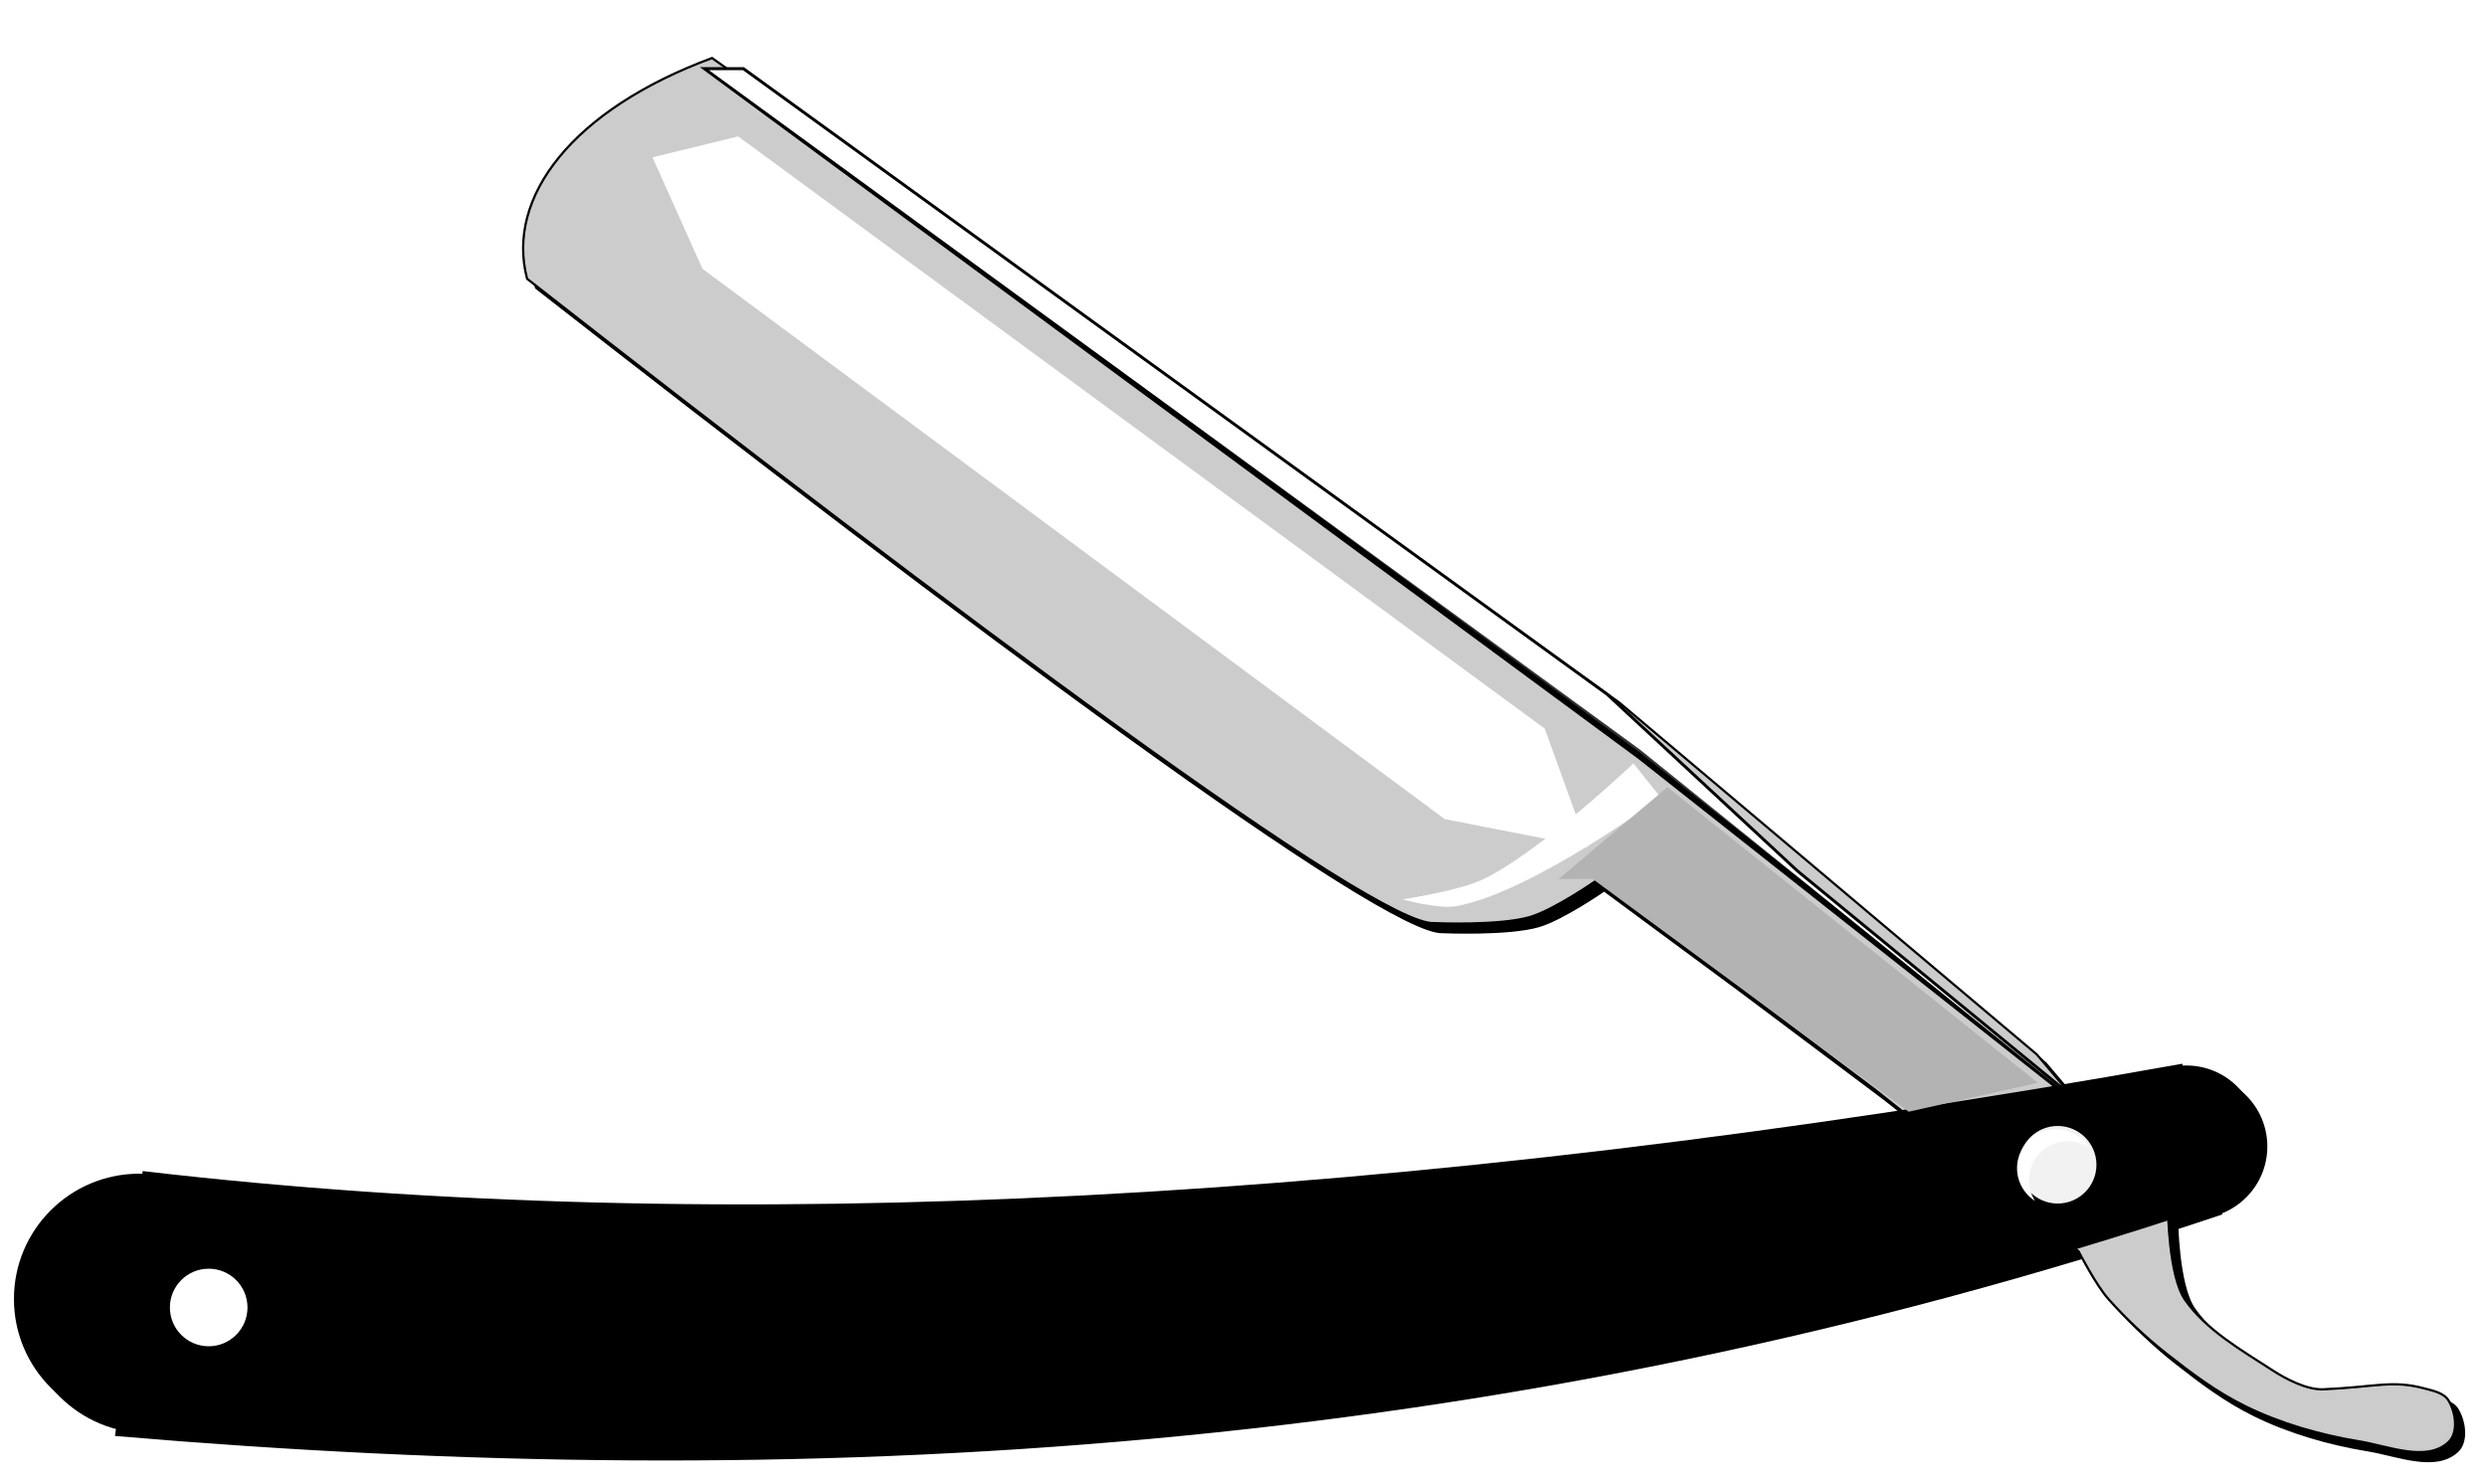
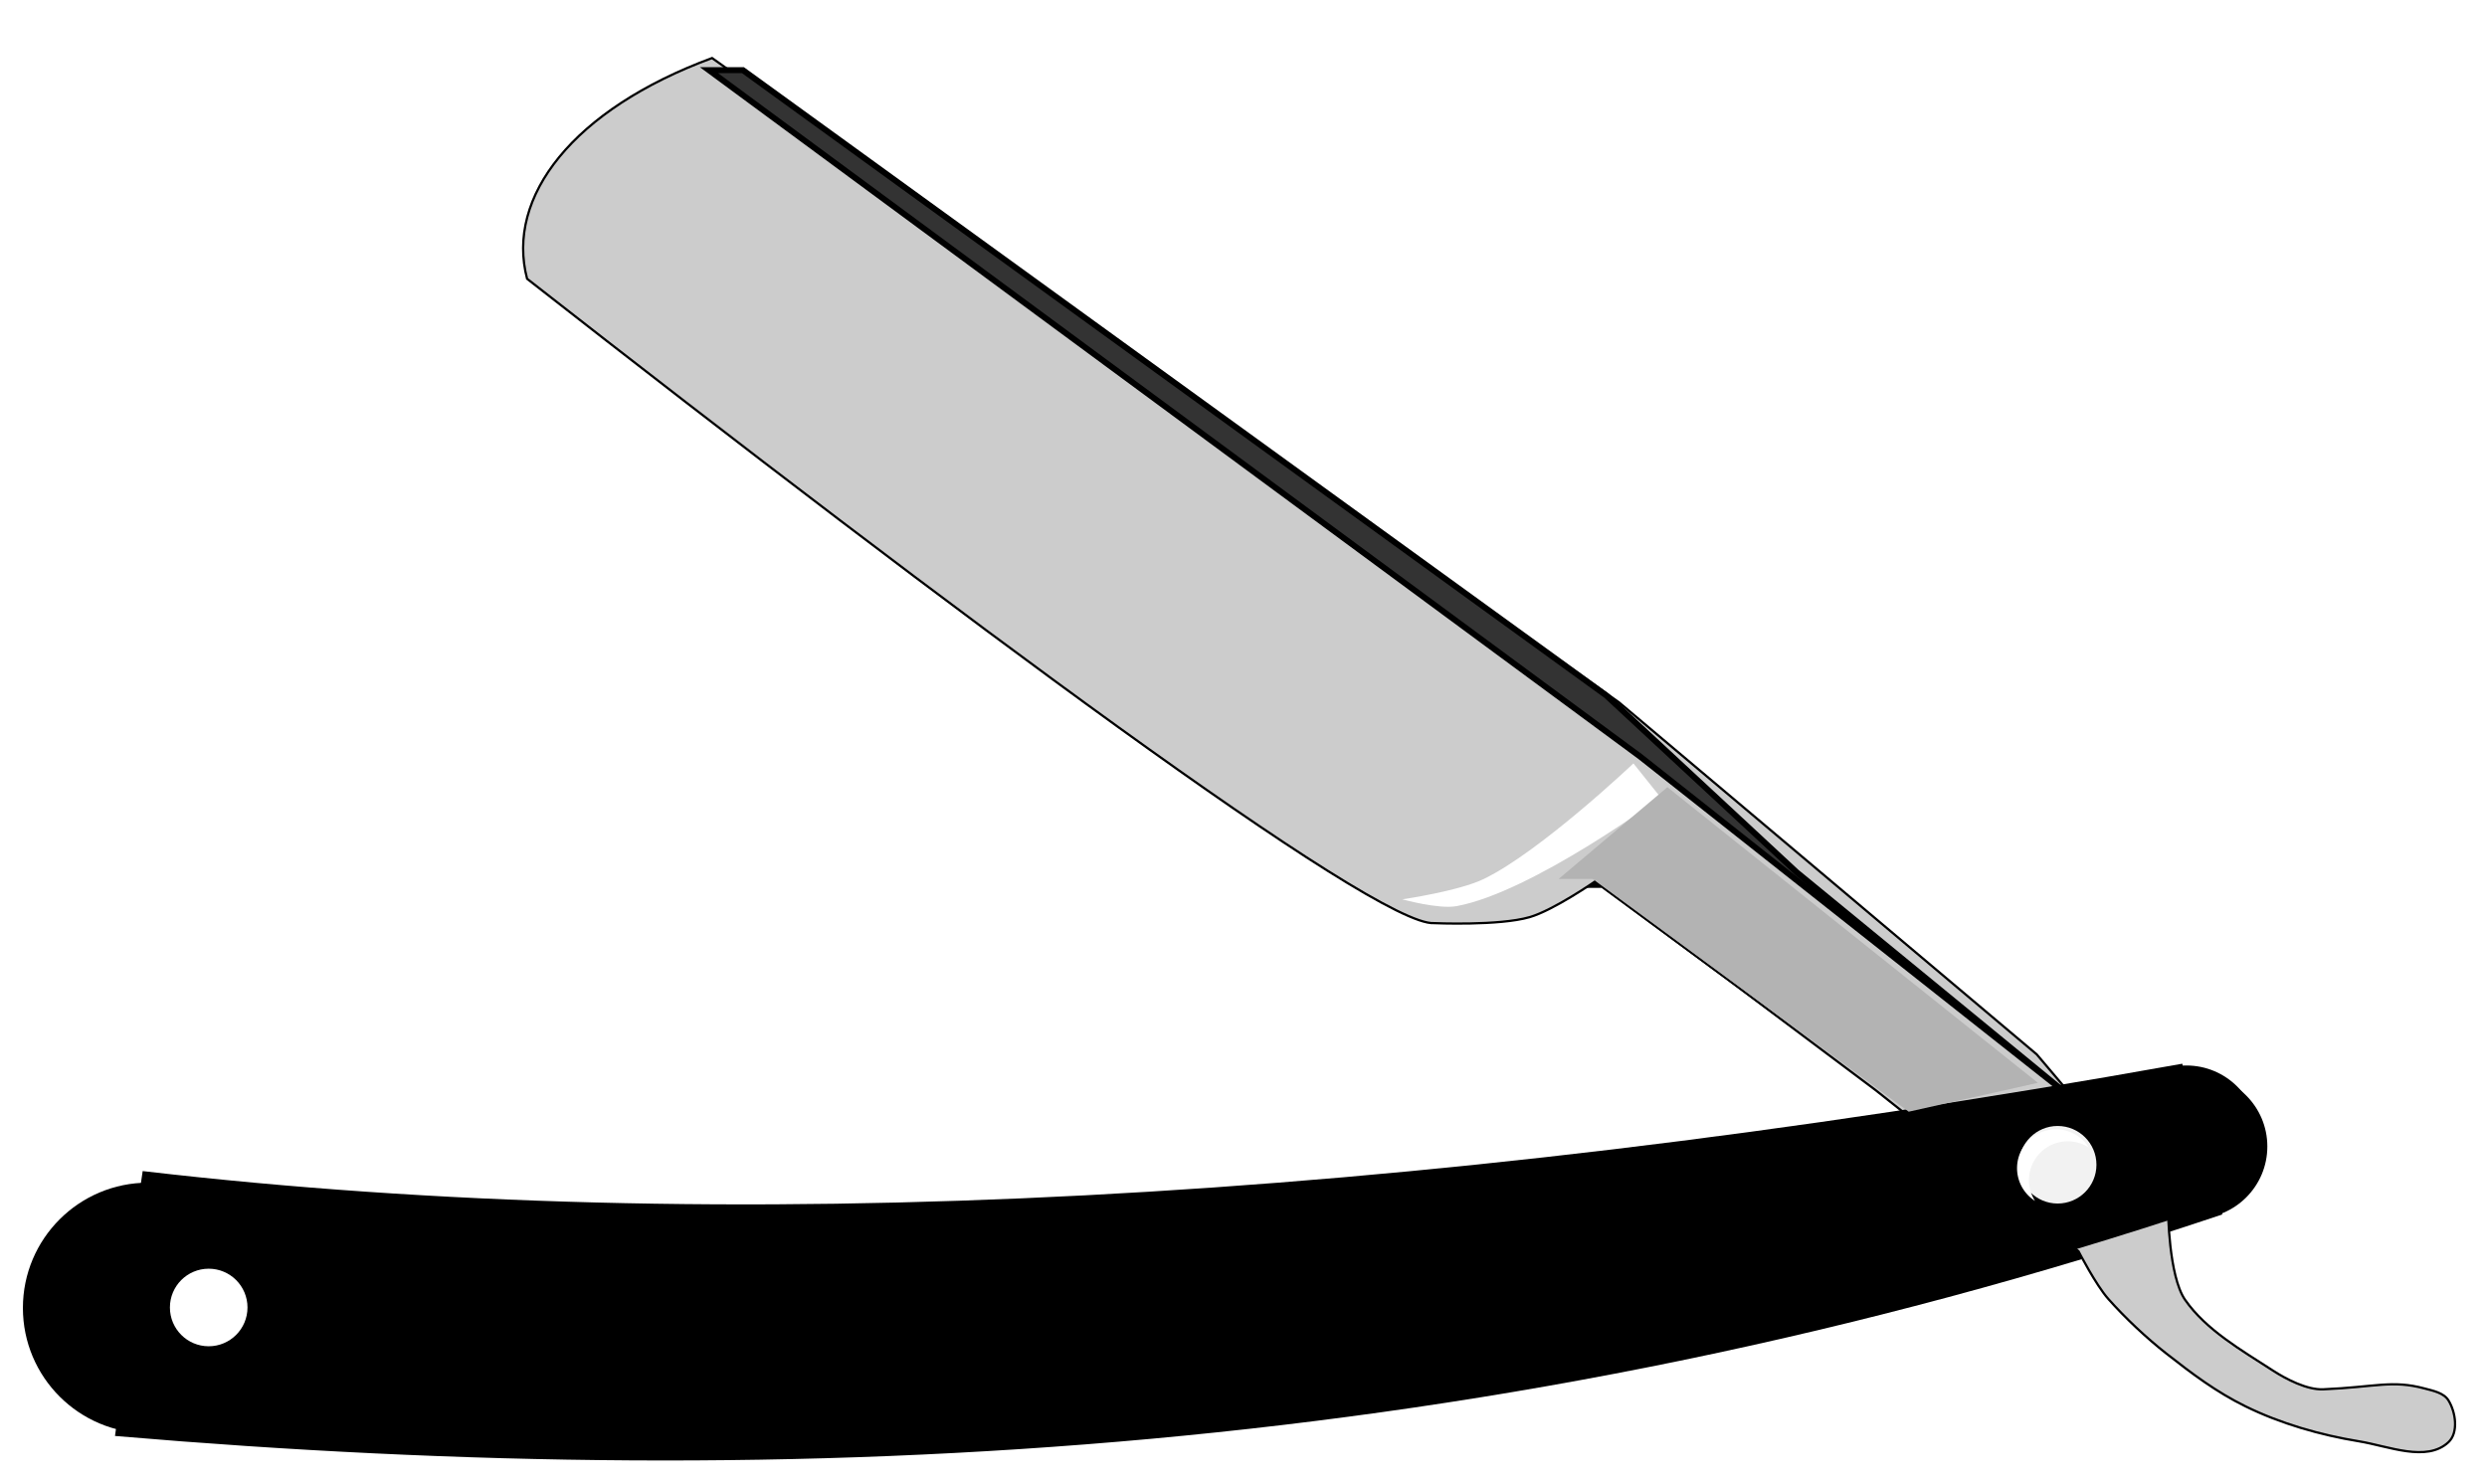
<svg xmlns="http://www.w3.org/2000/svg" xmlns:ns1="http://www.inkscape.org/namespaces/inkscape" xmlns:ns2="http://sodipodi.sourceforge.net/DTD/sodipodi-0.dtd" width="130.582mm" height="77.935mm" viewBox="0 0 130.582 77.935" version="1.1" id="svg293" ns1:version="0.92.5 (0.92.5+69)" ns2:docname="razor-straight.svg" ns1:export-filename="/home/algot/Documents/runeman.org/clipart/2021/razor-straight.png" ns1:export-xdpi="58.353939" ns1:export-ydpi="58.353939">
  <title id="title416">Straight Razor</title>
  <defs id="defs287">
    <filter ns1:collect="always" style="color-interpolation-filters:sRGB" id="filter2766" x="-0.009" width="1.019" y="-0.017" height="1.033">
      <feGaussianBlur ns1:collect="always" stdDeviation="0.425" id="feGaussianBlur2768" />
    </filter>
    <filter ns1:collect="always" style="color-interpolation-filters:sRGB" id="filter1991" x="-0.01" width="1.021" y="-0.014" height="1.028">
      <feGaussianBlur ns1:collect="always" stdDeviation="0.268" id="feGaussianBlur1993" />
    </filter>
    <filter ns1:collect="always" style="color-interpolation-filters:sRGB" id="filter2009" x="-0.011" width="1.021" y="-0.014" height="1.028">
      <feGaussianBlur ns1:collect="always" stdDeviation="0.263" id="feGaussianBlur2011" />
    </filter>
    <filter ns1:collect="always" style="color-interpolation-filters:sRGB" id="filter2109" x="-0.149" width="1.299" y="-0.192" height="1.384">
      <feGaussianBlur ns1:collect="always" stdDeviation="2.458" id="feGaussianBlur2111" />
    </filter>
    <filter ns1:collect="always" style="color-interpolation-filters:sRGB" id="filter2131" x="-0.028" width="1.056" y="-0.05" height="1.101">
      <feGaussianBlur ns1:collect="always" stdDeviation="0.134" id="feGaussianBlur2133" />
    </filter>
    <filter ns1:collect="always" style="color-interpolation-filters:sRGB" id="filter2162" x="-0.06" width="1.12" y="-0.06" height="1.12">
      <feGaussianBlur ns1:collect="always" stdDeviation="0.3" id="feGaussianBlur2164" />
    </filter>
  </defs>
  <ns2:namedview id="base" pagecolor="#ffffff" bordercolor="#666666" borderopacity="1.0" ns1:pageopacity="0.0" ns1:pageshadow="2" ns1:zoom="0.35" ns1:cx="-213.80601" ns1:cy="-227.00766" ns1:document-units="mm" ns1:current-layer="layer1" showgrid="false" ns1:window-width="1366" ns1:window-height="703" ns1:window-x="0" ns1:window-y="0" ns1:window-maximized="1" />
  <g ns1:label="Layer 1" ns1:groupmode="layer" id="layer1" transform="translate(-42.962,-10.836)">
    <g id="g2934" transform="matrix(0.445,0,0,0.445,186.09,-15.857)">
      <g style="fill:#000000;filter:url(#filter2766)" id="g2760" transform="matrix(2.661,0,0,2.661,54.216,-58.499)">
-         <path ns2:nodetypes="ccssccccsssssssssscccc" ns1:connector-curvature="0" id="path2736" d="m -109.273,47.498 c -6.173,2.281 -9.161,6.16 -8.202,9.79 18.877,14.769 37.635,28.736 40.217,28.575 0,0 2.875,0.127 4.233,-0.265 1.062,-0.306 2.91,-1.587 2.91,-1.587 l 6.085,4.498 6.35,4.762 8.996,7.144 c 0,0 0.77,1.495 1.323,2.117 0.751,0.844 1.682,1.721 2.57,2.418 1.138,0.893 2.217,1.707 3.515,2.344 1.555,0.764 3.317,1.27 5.027,1.549 1.309,0.214 3.001,0.944 3.969,0.038 0.451,-0.422 0.325,-1.327 0,-1.852 -0.207,-0.336 -0.677,-0.427 -1.058,-0.529 -1.451,-0.388 -2.154,-0.063 -4.498,0.037 -0.71,0.03 -1.633,-0.445 -2.229,-0.832 -1.376,-0.893 -2.956,-1.79 -3.893,-3.136 -0.734,-1.054 -0.757,-4.006 -0.757,-4.006 l -5.821,-6.879 -18.521,-15.61 z" style="fill:#000000;stroke:#000000;stroke-width:0.1;stroke-linecap:butt;stroke-linejoin:miter;stroke-opacity:1" />
        <circle r="5.556" cy="102.531" cx="-134.673" id="circle2738" style="opacity:1;fill:#000000;fill-opacity:1;stroke:none;stroke-width:0.087;stroke-linecap:round;stroke-linejoin:bevel;stroke-opacity:1" />
        <circle r="3.193" cy="95.369" cx="-43.902" id="circle2740" style="opacity:1;fill:#000000;fill-opacity:1;stroke:none;stroke-width:0.105;stroke-linecap:round;stroke-linejoin:bevel;stroke-opacity:1" />
        <path ns2:nodetypes="ccccc" ns1:connector-curvature="0" id="path2742" d="m -134.408,96.71 c 25.525,2.962 55.526,1.749 90.223,-4.461 l 1.323,6.049 c -32.233,10.794 -63.009,12.355 -93.133,9.79 z" style="fill:#000000;stroke:#000000;stroke-width:0.265px;stroke-linecap:butt;stroke-linejoin:miter;stroke-opacity:1" />
        <circle r="1.72" cy="96.578" cx="-49.609" id="circle2744" style="opacity:1;fill:#000000;fill-opacity:1;stroke:none;stroke-width:0.144;stroke-linecap:round;stroke-linejoin:bevel;stroke-opacity:1" />
-         <path ns2:nodetypes="ccccccc" ns1:connector-curvature="0" id="path2746" d="m -107.905,48.035 38.279,27.73 8.439,7.837 11.755,9.645 L -68.119,78.478 -109.412,48.035 Z" style="fill:#000000;stroke:#000000;stroke-width:0.265px;stroke-linecap:butt;stroke-linejoin:miter;stroke-opacity:1;filter:url(#filter1991)" />
+         <path ns2:nodetypes="ccccccc" ns1:connector-curvature="0" id="path2746" d="m -107.905,48.035 38.279,27.73 8.439,7.837 11.755,9.645 L -68.119,78.478 -109.412,48.035 " style="fill:#000000;stroke:#000000;stroke-width:0.265px;stroke-linecap:butt;stroke-linejoin:miter;stroke-opacity:1;filter:url(#filter1991)" />
        <path style="fill:#000000;stroke:none;stroke-width:0.265px;stroke-linecap:butt;stroke-linejoin:miter;stroke-opacity:1;filter:url(#filter2009)" d="m -107.905,48.035 38.279,27.73 8.439,7.837 11.755,9.645 L -68.119,78.176 -109.412,48.035 Z" id="path2748" ns1:connector-curvature="0" ns2:nodetypes="ccccccc" />
        <circle style="opacity:1;fill:#000000;fill-opacity:1;stroke:none;stroke-width:0.144;stroke-linecap:round;stroke-linejoin:bevel;stroke-opacity:1" id="circle2750" cx="-131.593" cy="102.908" r="1.72" />
-         <path transform="matrix(1.05,0,0,1.025,5.817,-1.043)" ns1:connector-curvature="0" id="path2752" d="m -112.125,51.652 3.617,-0.904 34.059,25.62 1.808,5.124 -6.028,-1.206 -31.347,-23.811 z" style="fill:#000000;stroke:none;stroke-width:0.265px;stroke-linecap:butt;stroke-linejoin:miter;stroke-opacity:1;filter:url(#filter2109)" />
        <path ns2:nodetypes="cscscc" ns1:connector-curvature="0" id="path2754" d="m -68.42,78.779 c 0,0 -4.117,3.905 -6.631,5.124 -1.118,0.542 -3.617,0.904 -3.617,0.904 0,0 1.615,0.449 2.411,0.301 3.359,-0.621 9.042,-4.823 9.042,-4.823 z" style="fill:#000000;stroke:none;stroke-width:0.265px;stroke-linecap:butt;stroke-linejoin:miter;stroke-opacity:1;filter:url(#filter2131)" />
        <path ns2:nodetypes="cccccc" ns1:connector-curvature="0" id="path2756" d="m -66.913,79.834 -4.823,4.069 h 1.507 l 14.016,10.323 5.727,-1.281 z" style="fill:#000000;stroke:none;stroke-width:0.265px;stroke-linecap:butt;stroke-linejoin:miter;stroke-opacity:1" />
        <path ns1:connector-curvature="0" id="path2758" transform="scale(0.265)" d="m -187.5,358.52 a 6.5,6.5 0 0 0 -6.5,6.5 6.5,6.5 0 0 0 3.012,5.477 6.5,6.5 0 0 1 -1.012,-3.477 6.5,6.5 0 0 1 6.5,-6.5 6.5,6.5 0 0 1 3.488,1.023 6.5,6.5 0 0 0 -5.488,-3.023 z" style="opacity:1;fill:#000000;fill-opacity:1;stroke:none;stroke-width:0.546;stroke-linecap:round;stroke-linejoin:bevel;stroke-opacity:1;filter:url(#filter2162)" />
      </g>
      <g transform="matrix(2.661,0,0,2.661,53.158,-59.558)" id="g2178">
        <path style="fill:#cccccc;stroke:#000000;stroke-width:0.1;stroke-linecap:butt;stroke-linejoin:miter;stroke-opacity:1" d="m -109.273,47.498 c -6.173,2.281 -9.161,6.16 -8.202,9.79 18.877,14.769 37.635,28.736 40.217,28.575 0,0 2.875,0.127 4.233,-0.265 1.062,-0.306 2.91,-1.587 2.91,-1.587 l 6.085,4.498 6.35,4.762 8.996,7.144 c 0,0 0.77,1.495 1.323,2.117 0.751,0.844 1.682,1.721 2.57,2.418 1.138,0.893 2.217,1.707 3.515,2.344 1.555,0.764 3.317,1.27 5.027,1.549 1.309,0.214 3.001,0.944 3.969,0.038 0.451,-0.422 0.325,-1.327 0,-1.852 -0.207,-0.336 -0.677,-0.427 -1.058,-0.529 -1.451,-0.388 -2.154,-0.063 -4.498,0.037 -0.71,0.03 -1.633,-0.445 -2.229,-0.832 -1.376,-0.893 -2.956,-1.79 -3.893,-3.136 -0.734,-1.054 -0.757,-4.006 -0.757,-4.006 l -5.821,-6.879 -18.521,-15.61 z" id="path1434" ns1:connector-curvature="0" ns2:nodetypes="ccssccccsssssssssscccc" />
-         <circle style="opacity:1;fill:#000000;fill-opacity:1;stroke:none;stroke-width:0.087;stroke-linecap:round;stroke-linejoin:bevel;stroke-opacity:1" id="path1428" cx="-134.673" cy="102.531" r="5.556" />
        <circle style="opacity:1;fill:#000000;fill-opacity:1;stroke:none;stroke-width:0.105;stroke-linecap:round;stroke-linejoin:bevel;stroke-opacity:1" id="path1430" cx="-43.902" cy="95.369" r="3.193" />
        <path style="fill:#000000;stroke:#000000;stroke-width:0.265px;stroke-linecap:butt;stroke-linejoin:miter;stroke-opacity:1" d="m -134.408,97.005 c 25.525,2.962 55.526,1.455 90.223,-4.755 l 1.323,6.049 c -32.233,10.794 -63.009,12.061 -93.133,9.495 z" id="path1432" ns1:connector-curvature="0" ns2:nodetypes="ccccc" />
        <circle style="opacity:1;fill:#f2f2f2;fill-opacity:1;stroke:none;stroke-width:0.144;stroke-linecap:round;stroke-linejoin:bevel;stroke-opacity:1" id="path1436" cx="-49.609" cy="96.578" r="1.72" />
        <path style="fill:#333333;stroke:#000000;stroke-width:0.265px;stroke-linecap:butt;stroke-linejoin:miter;stroke-opacity:1;filter:url(#filter1991)" d="m -107.905,48.035 38.279,27.73 8.439,7.837 11.755,9.645 L -68.119,78.478 -109.412,48.035 Z" id="path1438" ns1:connector-curvature="0" ns2:nodetypes="ccccccc" />
-         <path ns2:nodetypes="ccccccc" ns1:connector-curvature="0" id="path1995" d="m -107.905,48.035 38.279,27.73 8.439,7.837 11.755,9.645 L -68.119,78.176 -109.412,48.035 Z" style="fill:#ffffff;stroke:none;stroke-width:0.265px;stroke-linecap:butt;stroke-linejoin:miter;stroke-opacity:1;filter:url(#filter2009)" />
        <circle r="1.72" cy="102.908" cx="-131.593" id="circle2013" style="opacity:1;fill:#ffffff;fill-opacity:1;stroke:none;stroke-width:0.144;stroke-linecap:round;stroke-linejoin:bevel;stroke-opacity:1" />
-         <path style="fill:#ffffff;stroke:none;stroke-width:0.265px;stroke-linecap:butt;stroke-linejoin:miter;stroke-opacity:1;filter:url(#filter2109)" d="m -112.125,51.652 3.617,-0.904 34.059,25.62 1.808,5.124 -6.028,-1.206 -31.347,-23.811 z" id="path2015" ns1:connector-curvature="0" transform="matrix(1.05,0,0,1.025,5.817,-1.043)" />
        <path style="fill:#ffffff;stroke:none;stroke-width:0.265px;stroke-linecap:butt;stroke-linejoin:miter;stroke-opacity:1;filter:url(#filter2131)" d="m -68.42,78.779 c 0,0 -4.117,3.905 -6.631,5.124 -1.118,0.542 -3.617,0.904 -3.617,0.904 0,0 1.615,0.449 2.411,0.301 3.359,-0.621 9.042,-4.823 9.042,-4.823 z" id="path2113" ns1:connector-curvature="0" ns2:nodetypes="cscscc" />
        <path style="fill:#b3b3b3;stroke:none;stroke-width:0.265px;stroke-linecap:butt;stroke-linejoin:miter;stroke-opacity:1" d="m -66.913,79.834 -4.823,4.069 h 1.507 l 14.016,10.323 5.727,-1.281 z" id="path2135" ns1:connector-curvature="0" ns2:nodetypes="cccccc" />
        <path style="opacity:1;fill:#ffffff;fill-opacity:1;stroke:none;stroke-width:0.546;stroke-linecap:round;stroke-linejoin:bevel;stroke-opacity:1;filter:url(#filter2162)" d="m -187.5,358.52 a 6.5,6.5 0 0 0 -6.5,6.5 6.5,6.5 0 0 0 3.012,5.477 6.5,6.5 0 0 1 -1.012,-3.477 6.5,6.5 0 0 1 6.5,-6.5 6.5,6.5 0 0 1 3.488,1.023 6.5,6.5 0 0 0 -5.488,-3.023 z" transform="scale(0.265)" id="circle2137" ns1:connector-curvature="0" />
      </g>
    </g>
  </g>
</svg>